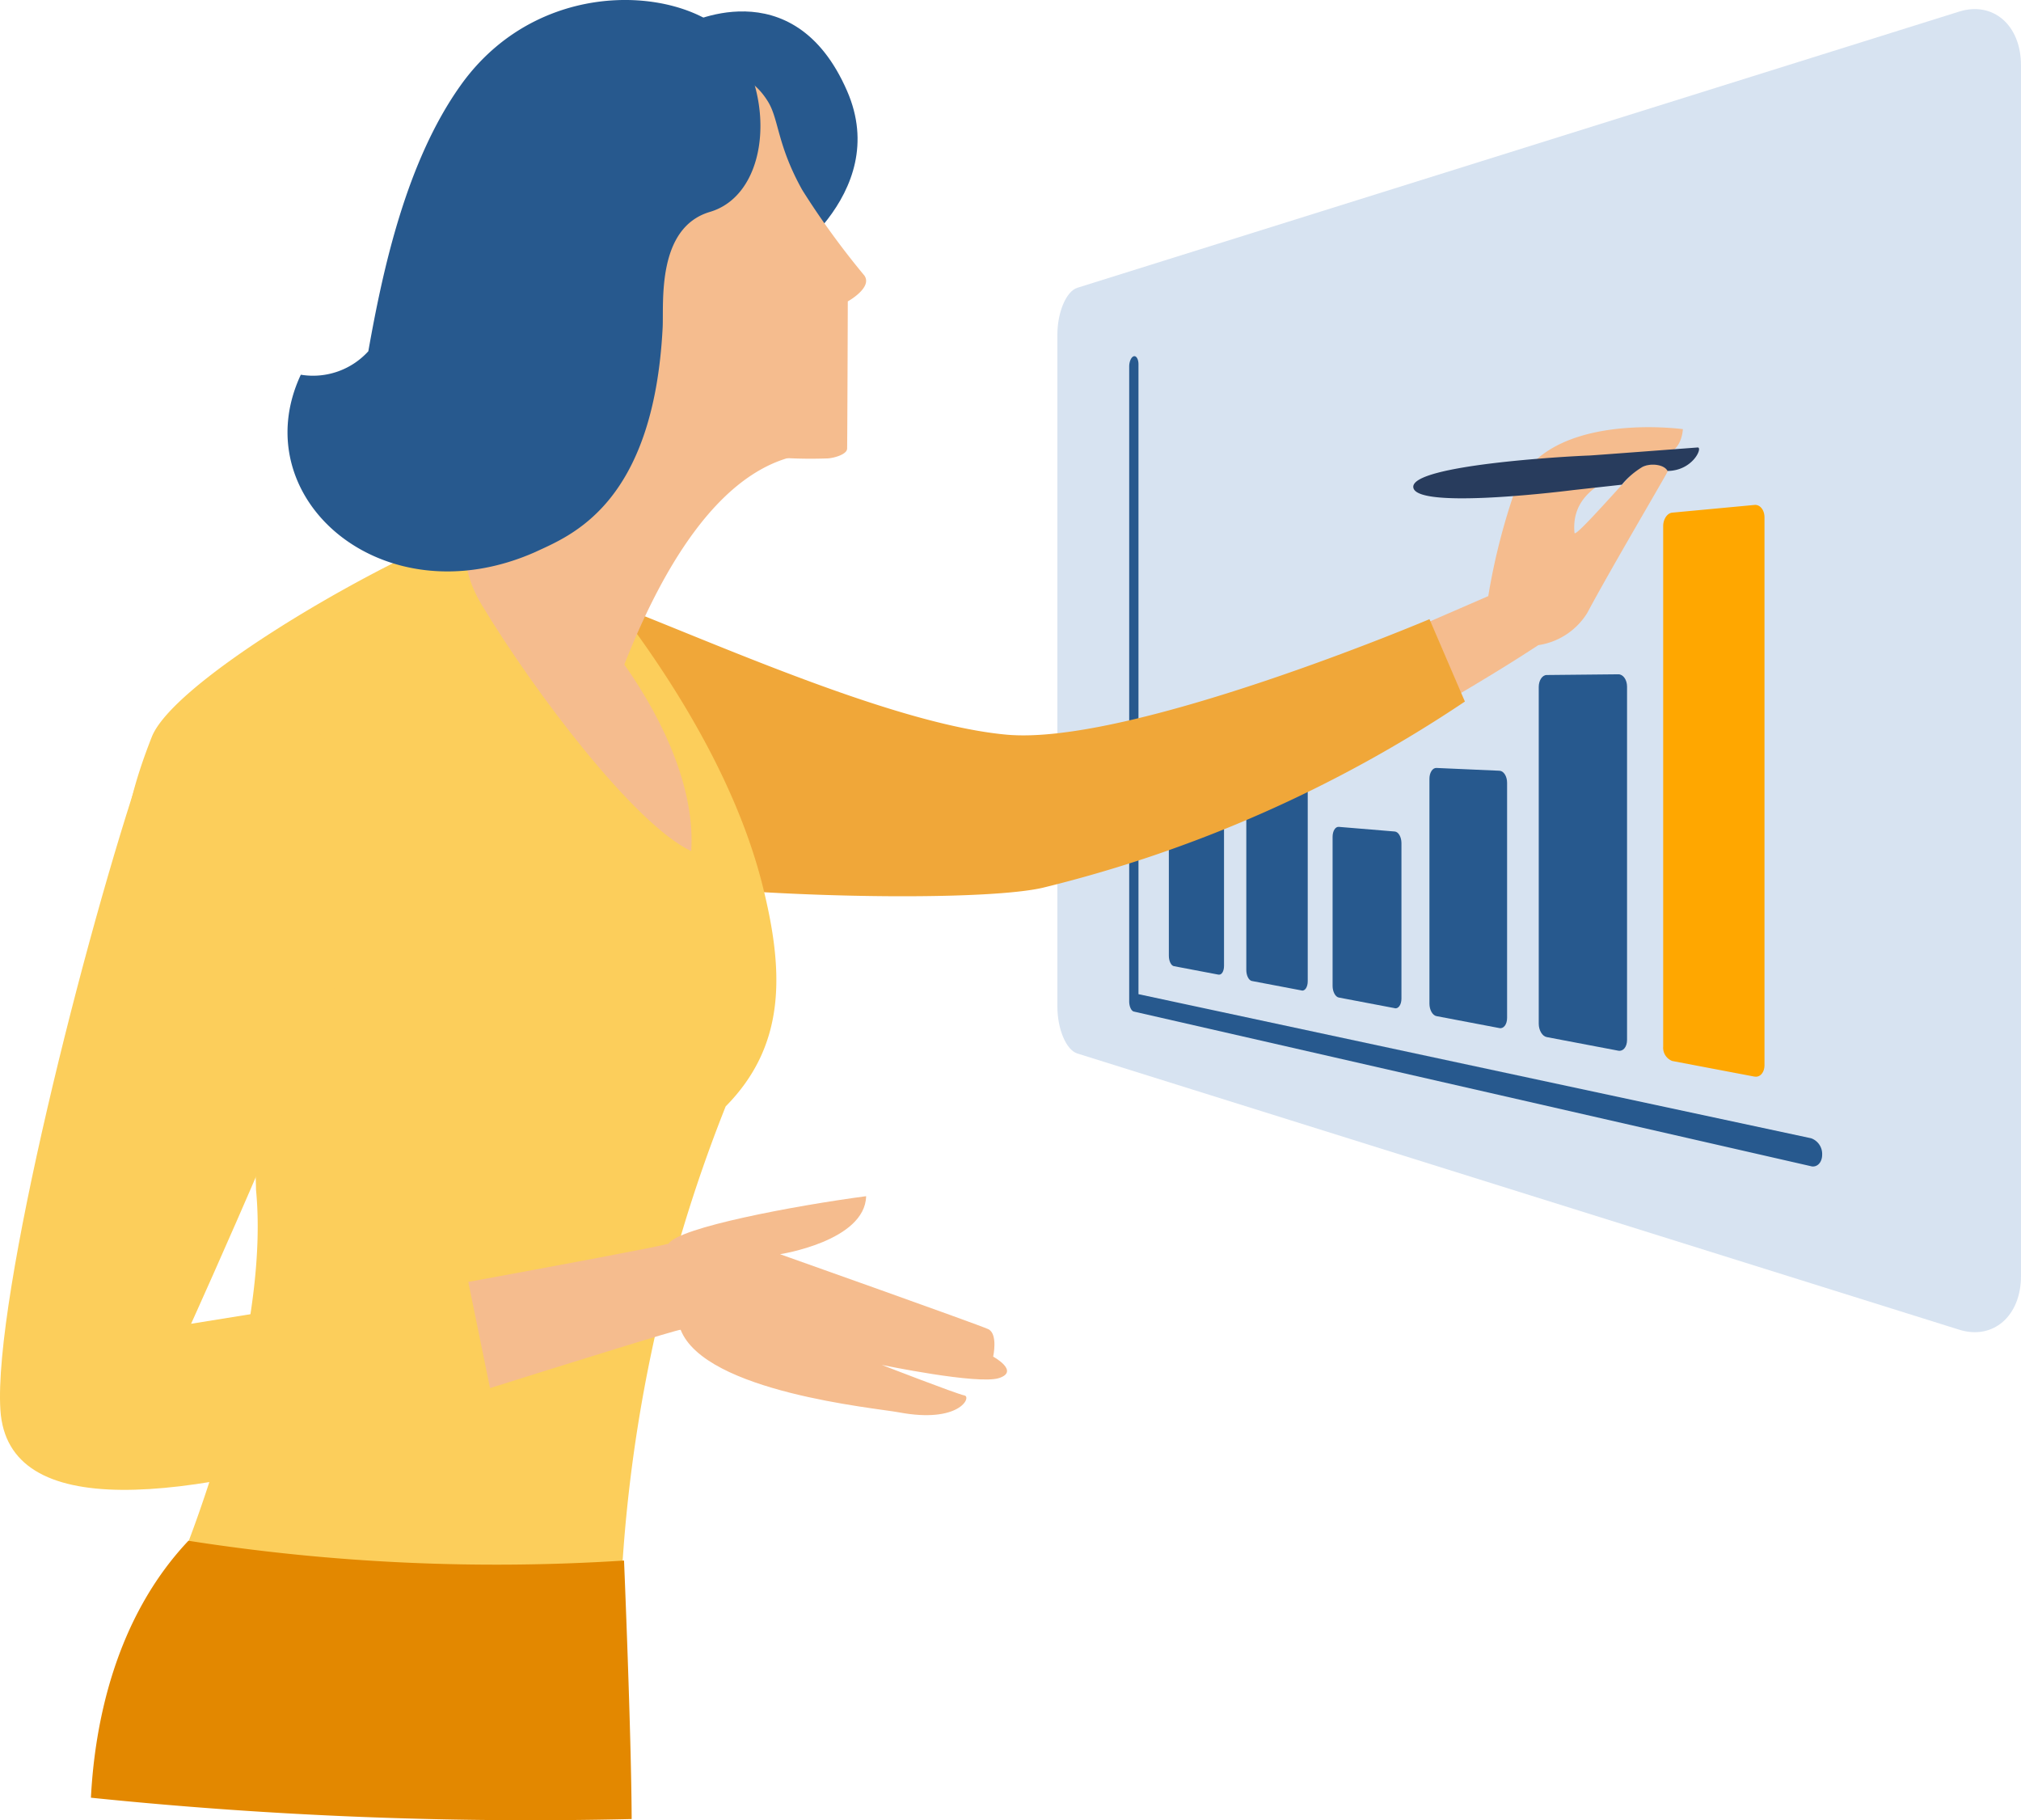
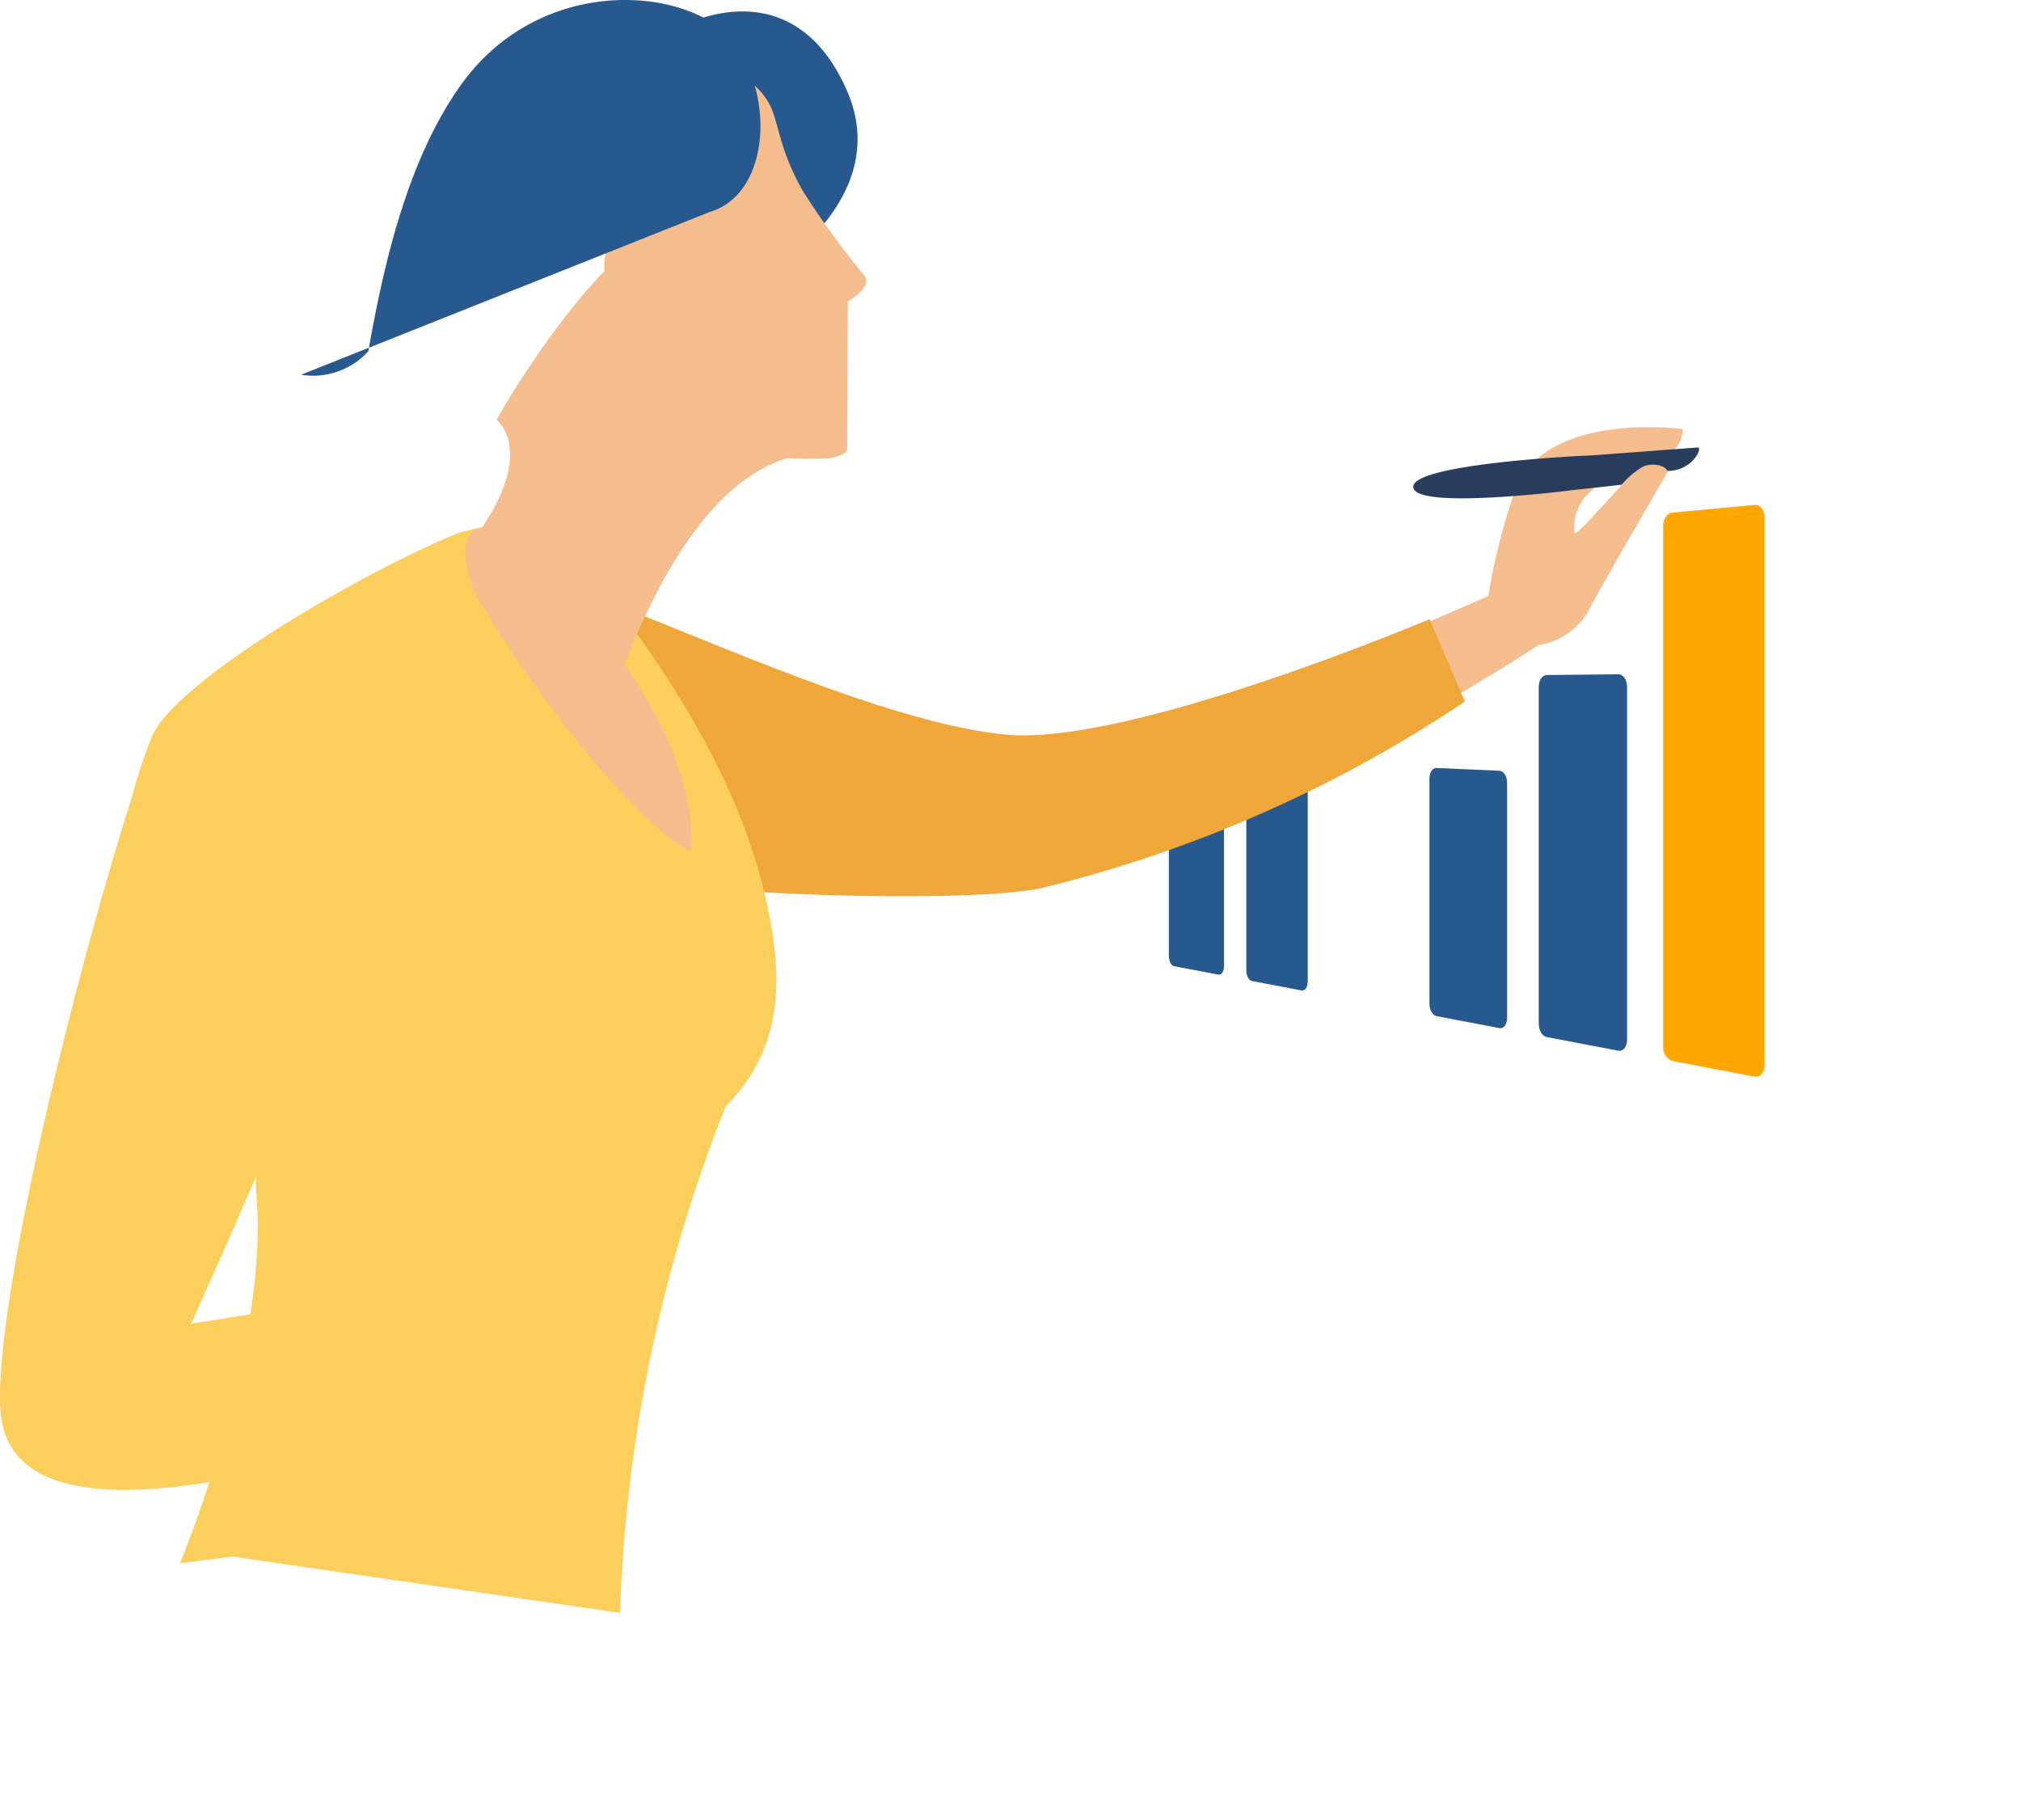
<svg xmlns="http://www.w3.org/2000/svg" id="intro-icon02" width="87.083" height="78.426" viewBox="0 0 87.083 78.426">
  <defs>
    <clipPath id="clip-path">
      <rect id="長方形_14495" data-name="長方形 14495" width="87.083" height="78.426" fill="none" />
    </clipPath>
  </defs>
  <g id="グループ_39888" data-name="グループ 39888" clip-path="url(#clip-path)">
-     <path id="パス_26130" data-name="パス 26130" d="M305.334,56.831c0,1.74-1.212,2.771-2.663,2.316l-38-11.9c-.478-.15-.858-1.052-.858-2.018V16.278c0-.966.381-1.868.858-2.018l38-11.9c1.452-.455,2.663.576,2.663,2.316Z" transform="translate(-218.251 -1.861)" fill="#d7e3f1" />
-     <path id="パス_26131" data-name="パス 26131" d="M311.082,123.754l-29.189-6.665c-.112-.026-.2-.223-.2-.44V89.3c0-.218.091-.416.2-.443s.2.128.2.347v27.136l28.984,6.208a.717.717,0,0,1,.475.707c0,.334-.213.556-.475.5" transform="translate(-233.037 -73.509)" fill="#27598e" />
-     <path id="パス_26132" data-name="パス 26132" d="M335.131,214.048l-2.411-.458c-.148-.028-.267-.253-.267-.5v-6.424c0-.25.119-.442.267-.429l2.411.2c.159.013.289.235.289.5v6.7c0,.26-.13.446-.289.416" transform="translate(-275.033 -170.614)" fill="#27598e" />
    <path id="パス_26133" data-name="パス 26133" d="M359.625,202.763l-2.72-.517c-.167-.032-.3-.272-.3-.536v-9.689c0-.264.134-.473.3-.466l2.72.12c.18.008.326.239.326.515v10.134c0,.277-.147.473-.326.439" transform="translate(-295.012 -158.47)" fill="#27598e" />
    <path id="パス_26134" data-name="パス 26134" d="M387.313,184.409l-3.092-.588c-.189-.036-.341-.293-.341-.575V168.737c0-.282.152-.512.341-.514l3.092-.031c.205,0,.372.236.372.531v15.222c0,.3-.167.5-.372.464" transform="translate(-317.577 -139.142)" fill="#27598e" />
    <path id="パス_26135" data-name="パス 26135" d="M293.749,198.081l-1.932-.367c-.119-.023-.215-.222-.215-.446v-8.195c0-.224.1-.4.215-.4l1.932.085c.127.006.23.2.23.431V197.7c0,.232-.1.4-.23.377" transform="translate(-241.237 -156.09)" fill="#27598e" />
    <path id="パス_26136" data-name="パス 26136" d="M313.312,185.542l-2.151-.409c-.133-.025-.239-.236-.239-.472V173.149c0-.236.107-.428.239-.43l2.151-.022c.142,0,.257.2.257.442v12.007c0,.245-.115.422-.257.4" transform="translate(-257.22 -142.87)" fill="#27598e" />
    <path id="パス_26137" data-name="パス 26137" d="M418.867,150.573l-3.547-.674a.611.611,0,0,1-.39-.619V126.858c0-.3.174-.562.39-.582l3.547-.332c.236-.022.428.217.428.534v23.6c0,.317-.192.537-.428.492" transform="translate(-343.265 -104.19)" fill="#ffa700" />
    <path id="パス_26138" data-name="パス 26138" d="M334.092,115.947c-3.479,2.294-9.08,5.317-9.08,5.317l-1.3-3.858,8.217-3.566a27.453,27.453,0,0,1,1.079-4.331c1.155-3.716,7.306-2.862,7.306-2.862s-.036,1.24-1.169,1.07c-.011.74-3.751.8-3.5,3.4.023.239,2.249-2.353,2.573-2.622.72-.6,1.4-.258,1.447-.038-.2.395-2.493,4.27-3.47,6.107a3,3,0,0,1-2.1,1.387" transform="translate(-267.801 -88.158)" fill="#f5bc8e" />
    <path id="パス_26139" data-name="パス 26139" d="M359.425,113.455c-.964.119-6.81.8-6.841-.142s6.563-1.317,7.579-1.353c.087,0,4.676-.347,4.676-.347.226-.009-.2,1-1.3,1.012-.142-.285-.738-.351-1.086-.17a3.438,3.438,0,0,0-.883.762s-2.059.227-2.147.238" transform="translate(-291.687 -92.335)" fill="#283c5d" />
    <path id="パス_26140" data-name="パス 26140" d="M115.967,144.716c2.2-.032,13.848,6.064,20.336,6.656,5.336.487,18.223-4.976,18.223-4.976l1.526,3.549a56.848,56.848,0,0,1-18.2,8.025c-3.127.708-15.973.351-20.055-.8-1.7-.48-4.6-1.786-5.318-6.473s1.289-5.946,3.486-5.978" transform="translate(-92.931 -119.721)" fill="#f0a739" />
    <path id="パス_26141" data-name="パス 26141" d="M170.605,3.451s4.7-2.542,7.036,2.83c1.955,4.495-3.08,7.645-3.354,7.776-.721-3.61-3.682-10.606-3.682-10.606" transform="translate(-141.139 -2.358)" fill="#27598e" />
    <path id="パス_26142" data-name="パス 26142" d="M49.029,128.669s-2.263.4-3.516.742c-4.732,1.977-12.305,6.541-13.19,8.784-3.753,9.515,2.746,7.538,3.692,10.409.376,3.6.739,6.2.8,9.109.649,6.7-3.278,16.083-3.278,16.083l2.259-.29L52.5,175.933a64.644,64.644,0,0,1,4.551-21.82c2.6-2.632,2.532-5.784,1.579-9.561-2.1-8.309-9.6-15.883-9.6-15.883" transform="translate(-25.783 -106.446)" fill="#fcce5b" />
-     <path id="パス_26143" data-name="パス 26143" d="M26.862,384.331c-3.174,3.361-4.04,7.916-4.2,11.069a185.229,185.229,0,0,0,23.3.919c-.017-3.718-.329-11.136-.329-11.136a85.921,85.921,0,0,1-18.764-.852" transform="translate(-18.744 -317.951)" fill="#e38800" />
    <path id="パス_26144" data-name="パス 26144" d="M116.716,131.961c4.19,2.189,9.47,8.8,9.128,13.868-2.437-1.149-6.76-6.851-9.02-10.6-1.165-1.932-.663-3.414-.108-3.271" transform="translate(-96.061 -109.161)" fill="#f5bc8e" />
    <path id="パス_26145" data-name="パス 26145" d="M132.949,62.9c-4.394-.021-7.174,5.668-8.644,9.49a.915.915,0,0,1-1.44.366c-2.014-1.246-5.609-4.5-4.835-6.234,2.716-3.7.921-5.064.921-5.064s11.8-21.251,14,1.441" transform="translate(-97.555 -43.374)" fill="#f5bc8e" />
    <path id="パス_26146" data-name="パス 26146" d="M150.046,22.986s1.449-.718.416,1.846a2.264,2.264,0,0,0,1.3,3.276s1.944,5.677,4.445,5.956a20.166,20.166,0,0,0,3.59.189c.254-.013.825-.165.835-.418s.03-6.347.03-6.347,1.09-.6.708-1.121A34.529,34.529,0,0,1,158.7,22.69c-1.077-1.93-1.006-3.027-1.466-3.79-1.706-2.828-5.868-.745-6.873,1.494-.111.246-.32,2.592-.32,2.592" transform="translate(-124.131 -14.504)" fill="#f5bc8e" />
-     <path id="パス_26147" data-name="パス 26147" d="M72.351,16.145a3.219,3.219,0,0,0,2.9-1.013c.637-3.6,1.647-8.178,3.969-11.444,3.6-5.067,10.406-4.22,12-1.589s1.1,6.335-1.247,7.029c-2.318.686-1.986,3.933-2.04,4.987-.392,7.646-3.991,8.966-5.491,9.669-6.587,2.915-12.583-2.332-10.1-7.64" transform="translate(-59.38 0)" fill="#27598e" />
-     <path id="パス_26148" data-name="パス 26148" d="M68.813,303.538s15.648-2.813,16.741-3.118c.444-.7,5.417-1.636,8.516-2.048-.049,1.938-3.709,2.5-3.709,2.5S98.9,303.9,99.33,304.1s.214,1.184.214,1.184,1.157.632.25.925-5.049-.567-5.049-.567,3.242,1.257,3.561,1.315-.21,1.221-2.829.727c-1-.188-8.345-.869-9.4-3.557-.3-.018-17.477,5.441-17.477,5.441Z" transform="translate(-56.749 -246.838)" fill="#f5bc8e" />
+     <path id="パス_26147" data-name="パス 26147" d="M72.351,16.145a3.219,3.219,0,0,0,2.9-1.013c.637-3.6,1.647-8.178,3.969-11.444,3.6-5.067,10.406-4.22,12-1.589s1.1,6.335-1.247,7.029" transform="translate(-59.38 0)" fill="#27598e" />
    <path id="パス_26149" data-name="パス 26149" d="M20.154,197.518l-11.92,1.922s5.863-12.923,7.674-18.657-7.237-12.848-9.735-5.517-6.474,23.1-6.155,27.9,7.814,4,17.25,1.03c.616-.194,4-1.237,4-1.237Z" transform="translate(0 -142.409)" fill="#fcce5b" />
  </g>
</svg>